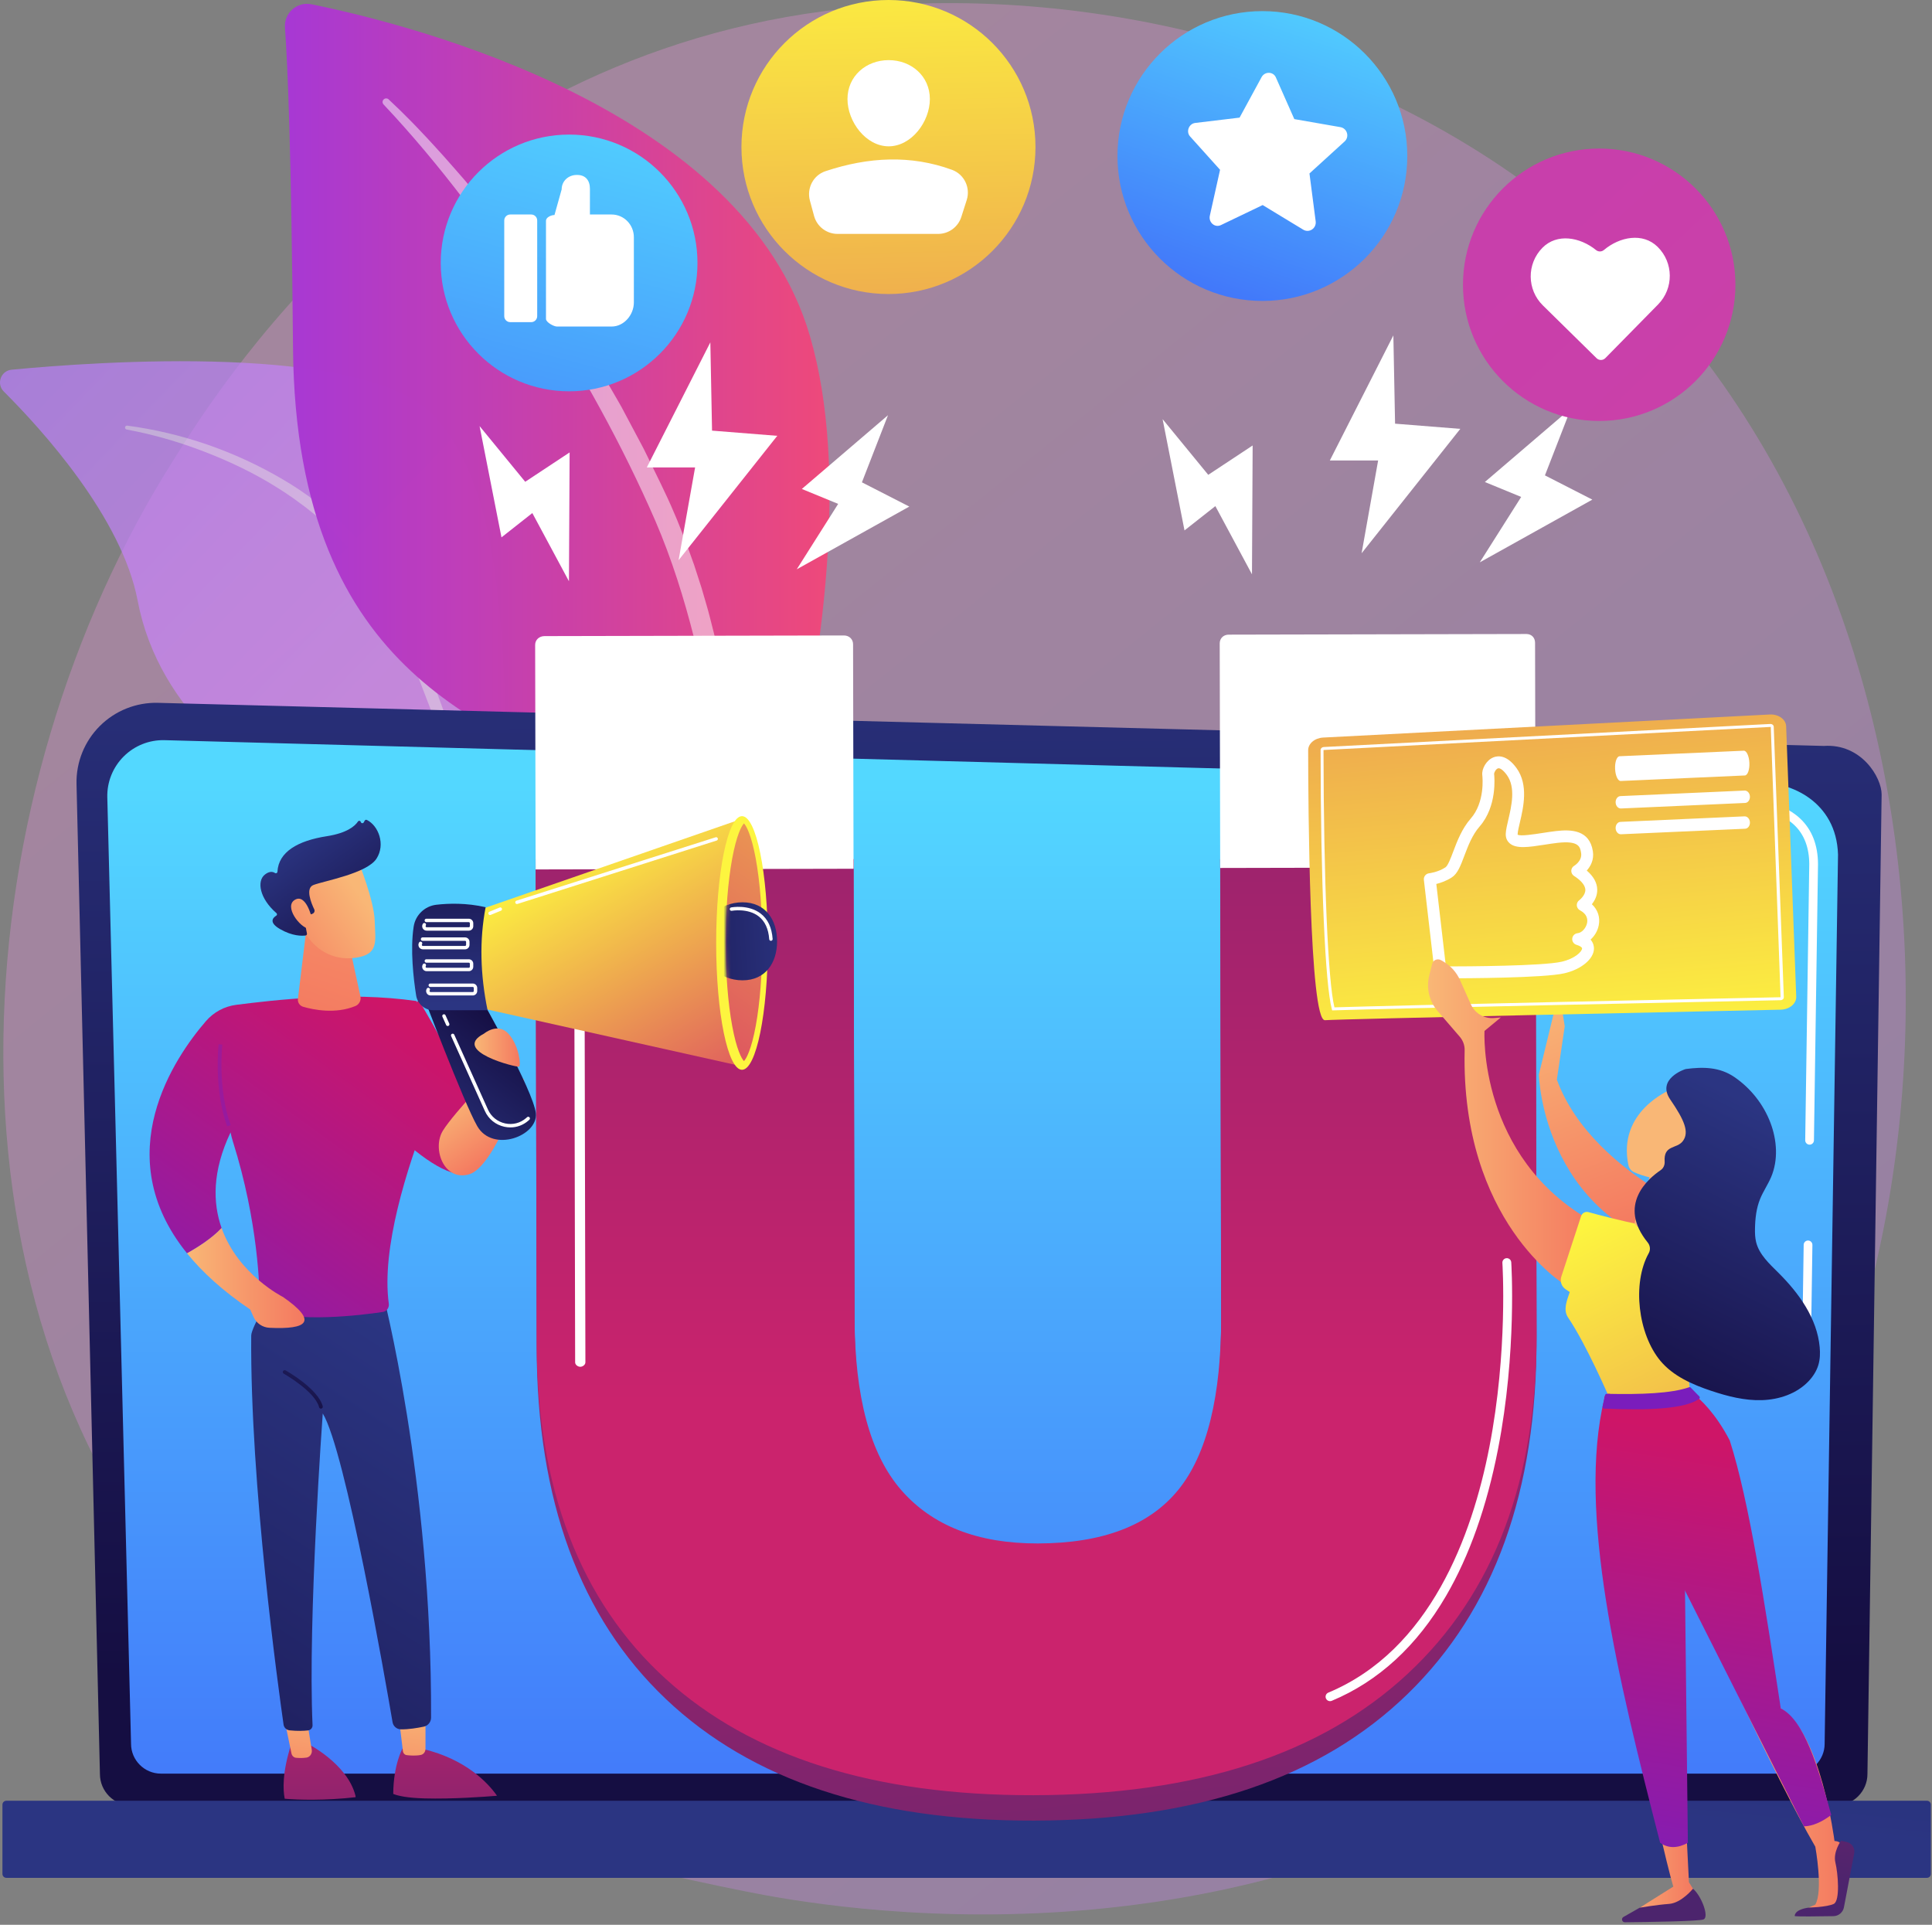
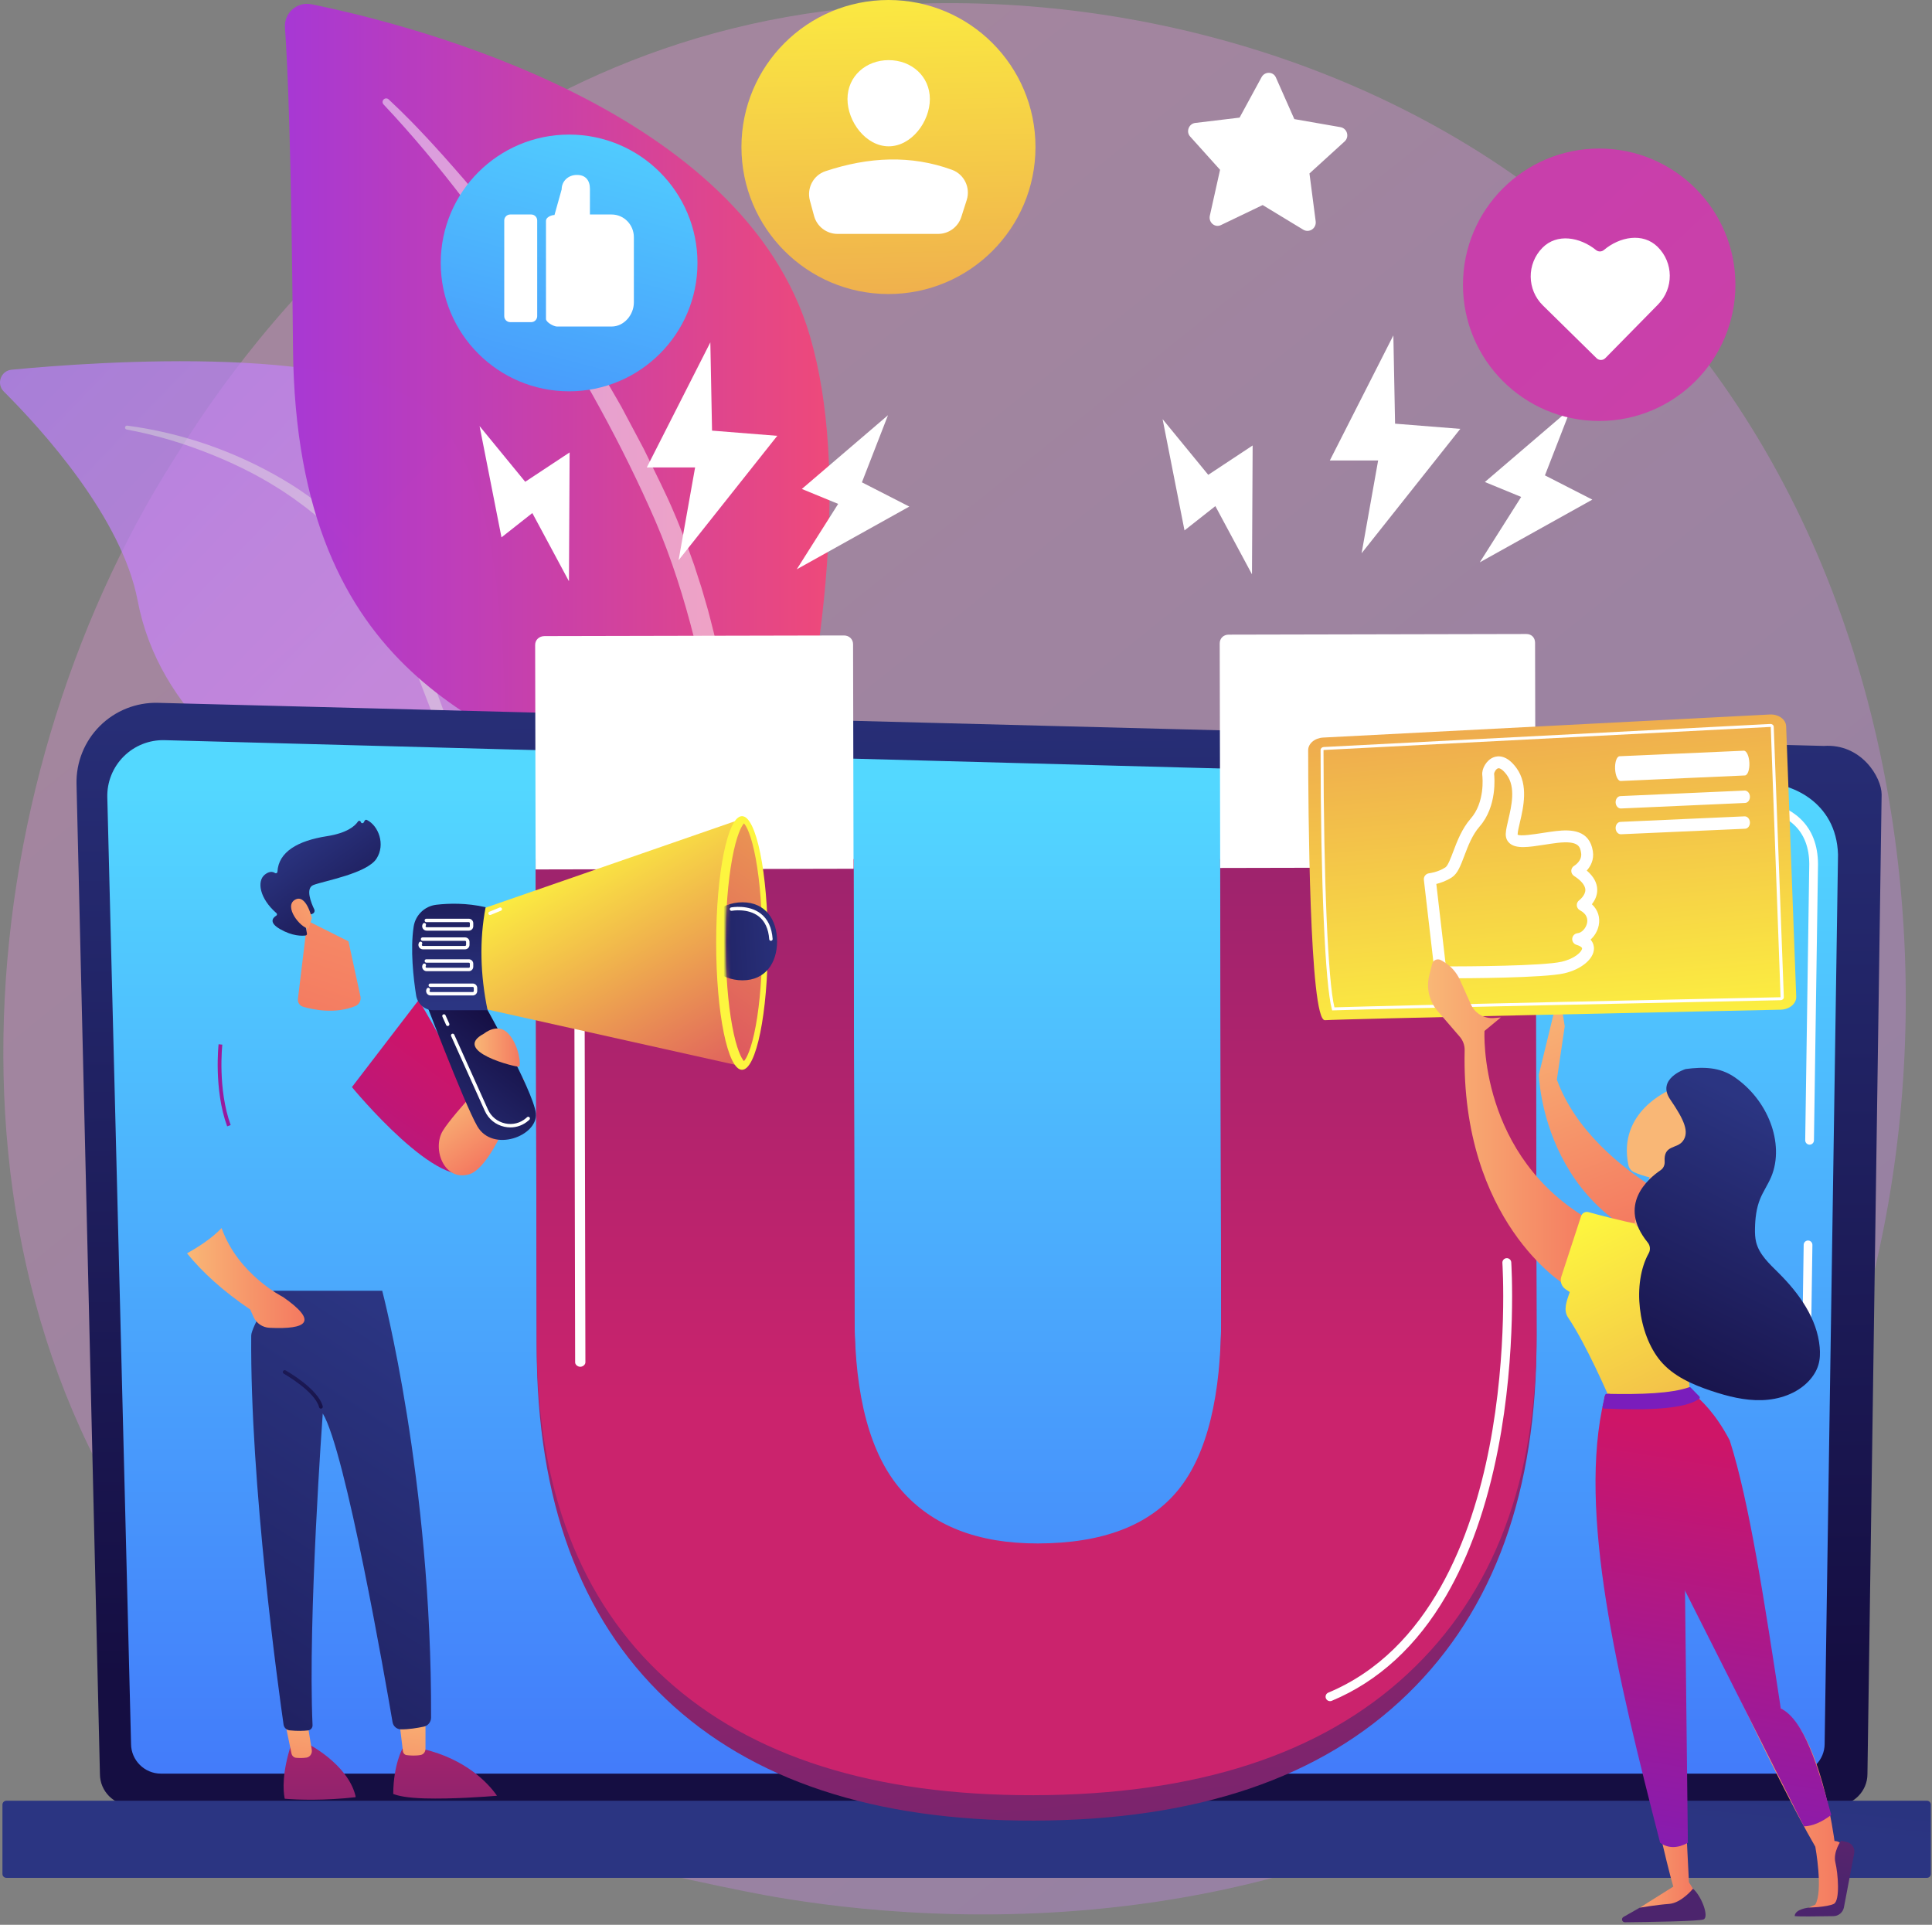
<svg xmlns="http://www.w3.org/2000/svg" width="538" height="536" viewBox="0 0 538 536" fill="none">
  <rect x="0" y="0" width="538" height="536" fill="#808080" stroke="none" />
  <path opacity="0.3" d="M469.288 458.251C458.409 469.703 448.117 477.088 439.984 482.924C344.39 551.513 231.277 531.52 207.237 526.637C171.738 519.427 103.119 505.49 53.509 447.149C-21.547 358.885 -9.86 219.826 48.359 128.032C59.008 111.241 115.26 18.049 229.591 3.103C298.783 -5.941 379.439 12.301 437.848 61.236C560.453 163.954 551.724 371.464 469.288 458.251Z" fill="url(#paint0_linear_2733_764)" />
  <g opacity="0.7">
    <path d="M188.14 399.366C192.551 402.018 149.544 337.291 142.592 240.817C139.316 195.357 144.032 139.153 120.336 115.311C100.614 95.468 27.281 100.654 3.235 102.953C0.23 103.24 -1.086 106.892 1.052 109.023C11.59 119.53 33.954 144.1 38.342 167.309C44.127 197.9 70.906 219.334 95.895 226.653C120.885 233.972 134.603 240.173 143.512 281.901C152.42 323.628 175.606 391.832 188.14 399.366Z" fill="url(#paint1_linear_2733_764)" />
    <path opacity="0.5" d="M35.441 118.525C50.639 120.546 65.383 125.654 78.672 133.458C85.327 137.34 91.501 142.095 96.984 147.568C102.422 153.08 107.174 159.335 110.77 166.228L112.105 168.818C112.545 169.684 112.903 170.588 113.304 171.472C113.683 172.361 114.099 173.255 114.447 174.141L115.493 176.798C116.897 180.338 118.283 183.885 119.632 187.446C122.342 194.563 124.937 201.725 127.42 208.926C132.393 223.326 136.917 237.877 140.539 252.703C140.629 253.072 140.403 253.445 140.034 253.535C139.678 253.622 139.319 253.415 139.213 253.069L139.206 253.048C136.993 245.806 134.641 238.576 132.153 231.408C129.699 224.225 127.159 217.072 124.541 209.948L120.582 199.274L116.504 188.646C115.148 185.102 113.755 181.572 112.345 178.049L111.294 175.404C110.944 174.521 110.552 173.693 110.184 172.835C109.803 171.988 109.468 171.118 109.051 170.288L107.787 167.803C104.397 161.175 99.838 155.202 94.707 149.804C92.081 147.161 89.357 144.595 86.398 142.306L85.305 141.427L84.179 140.591C83.425 140.036 82.686 139.462 81.921 138.923C80.375 137.866 78.841 136.789 77.237 135.814C70.896 131.798 64.064 128.558 57.039 125.833C50.016 123.116 42.706 120.979 35.305 119.622L35.269 119.616C34.969 119.561 34.77 119.273 34.826 118.973C34.879 118.682 35.152 118.487 35.441 118.525Z" fill="white" />
  </g>
  <g opacity="0.99">
    <path d="M196.338 303.1C196.338 303.1 198.821 237.963 169.059 220.093C139.298 202.223 82.391 190.502 81.593 96.908C81.126 42.114 80.114 18.146 79.355 7.69C79.059 3.611 82.726 0.375 86.733 1.19C115.08 6.952 207.101 30.315 225.556 93.616C247.436 168.661 196.338 303.1 196.338 303.1Z" fill="url(#paint2_linear_2733_764)" />
    <path opacity="0.5" d="M108.217 27.668C110.388 29.681 112.469 31.727 114.526 33.819C115.558 34.86 116.563 35.925 117.565 36.992C118.565 38.062 119.588 39.112 120.563 40.204C122.532 42.371 124.516 44.528 126.423 46.75L129.313 50.061L132.131 53.432L134.932 56.819L137.656 60.267L140.382 63.716C141.288 64.867 142.15 66.052 143.037 67.219L145.669 70.741L146.984 72.503L148.254 74.297L153.333 81.478C156.584 86.357 159.899 91.201 162.933 96.224L165.255 99.962L166.416 101.832L167.522 103.734L171.932 111.354L173.025 113.265L174.058 115.208L176.125 119.096L178.192 122.985L179.225 124.929L180.197 126.905C182.743 132.204 185.444 137.396 187.735 142.873C188.351 144.219 188.871 145.603 189.423 146.974C189.965 148.35 190.528 149.717 191.052 151.099L192.553 155.27L193.3 157.357L193.983 159.465L195.348 163.681L196.587 167.934C197.45 170.76 198.095 173.642 198.846 176.497C201.566 187.983 203.528 199.641 204.576 211.374C205.701 223.101 205.961 234.89 205.551 246.64C205.319 252.515 204.905 258.381 204.304 264.228C203.707 270.089 202.922 275.877 201.749 281.73C201.557 282.685 200.627 283.305 199.672 283.113C198.749 282.928 198.139 282.053 198.272 281.133L198.283 281.058C199.941 269.714 200.719 258.069 200.831 246.524C200.956 234.958 200.455 223.389 199.224 211.908C198.008 200.426 196.048 189.036 193.327 177.842C190.5 166.681 187.059 155.661 182.513 145.097C173.307 123.934 161.979 103.573 149.408 84.106L144.57 76.876L143.359 75.069L142.103 73.293L139.596 69.737C138.757 68.553 137.944 67.351 137.085 66.182L134.503 62.678L131.921 59.173L129.261 55.727C122.225 46.503 114.764 37.538 106.832 29.114L106.807 29.088C106.428 28.686 106.447 28.052 106.85 27.673C107.235 27.311 107.834 27.315 108.217 27.668Z" fill="white" />
  </g>
  <path d="M27.827 494.017C27.827 498.84 31.777 502.786 36.605 502.786H511.246C516.074 502.786 520.023 498.84 520.023 494.017L523.973 221.253C523.973 216.43 518.291 207.015 507.877 207.722L44.005 195.72C37.948 195.563 32.091 197.894 27.802 202.17C23.513 206.445 21.166 212.291 21.309 218.342L27.827 494.017Z" fill="url(#paint3_linear_2733_764)" />
  <path d="M36.492 485.604C36.492 490.171 40.229 493.908 44.796 493.908H499.799C504.367 493.908 508.103 490.171 508.103 485.604L511.83 237.986C511.391 223.085 498.327 217.73 490.408 218.046L45.829 206.119C41.574 206.005 37.459 207.644 34.446 210.65C31.432 213.657 29.774 217.771 29.881 222.027L36.492 485.604Z" fill="url(#paint4_linear_2733_764)" />
  <path d="M503.188 367.968C503.182 367.968 503.176 367.968 503.17 367.968C502.497 367.958 501.96 367.405 501.971 366.732L502.266 346.651C502.275 345.985 502.818 345.452 503.481 345.452C503.487 345.452 503.493 345.452 503.499 345.452C504.172 345.462 504.709 346.015 504.698 346.687L504.404 366.769C504.394 367.434 503.851 367.968 503.188 367.968Z" fill="white" />
  <path d="M503.91 318.759C503.904 318.759 503.898 318.759 503.892 318.759C503.22 318.749 502.683 318.195 502.693 317.523L503.822 240.611C503.801 236.043 502.415 232.395 499.7 229.795C494.634 224.941 486.59 225.188 486.251 225.204L344.154 221.394C343.482 221.377 342.952 220.817 342.97 220.145C342.988 219.473 343.504 218.901 344.22 218.962L486.232 222.772C487.116 222.72 495.68 222.572 501.384 228.037C504.593 231.111 506.232 235.347 506.256 240.624L505.126 317.56C505.117 318.225 504.574 318.759 503.91 318.759Z" fill="white" />
  <path d="M1.767 522.93H536.592C537.191 522.93 537.681 522.439 537.681 521.84V502.552C537.681 501.952 537.191 501.462 536.592 501.462H1.767C1.168 501.462 0.678 501.952 0.678 502.552V521.84C0.678 522.439 1.168 522.93 1.767 522.93Z" fill="url(#paint5_linear_2733_764)" />
  <path d="M427.879 372.6C427.97 415.221 416.103 448.244 392.022 471.684C367.932 495.124 333.298 506.894 287.855 506.994C243.449 507.089 209.299 495.795 185.416 473.127C161.534 450.46 149.531 417.821 149.44 375.2L149.15 239.242H237.681L237.958 368.1C238.008 391.124 242.305 407.817 250.941 418.192C259.576 428.571 272.241 433.738 289.025 433.701C306.994 433.664 319.99 428.473 328.063 418.131C336.133 407.797 340.104 390.905 340.05 367.436L339.777 239.242H427.594L427.879 372.6Z" fill="url(#paint6_linear_2733_764)" />
  <path d="M427.89 371.2C427.981 411.965 416.106 443.661 392.021 466.081C367.936 488.505 333.298 499.819 287.855 499.918C243.449 500.013 209.302 489.241 185.42 467.561C161.541 445.876 149.538 414.465 149.451 373.699L149.162 239.242H237.697L237.97 366.915C238.015 388.934 242.313 405.007 250.948 414.928C259.58 424.857 272.249 429.849 289.028 429.811C306.998 429.774 319.997 424.832 328.071 414.94C336.141 405.057 340.112 388.702 340.066 366.258L339.793 239.242H427.609L427.89 371.2Z" fill="url(#paint7_linear_2733_764)" />
  <path d="M235.004 176.96L151.615 177.139C150.18 177.142 149.019 178.155 149.022 179.59L149.156 242.115L237.687 241.925L237.553 179.401C237.55 177.966 236.439 176.957 235.004 176.96Z" fill="white" />
  <path d="M425.042 176.554L342.149 176.731C340.714 176.734 339.647 177.748 339.65 179.183L339.784 241.707L427.601 241.519L427.467 178.995C427.464 177.56 426.477 176.551 425.042 176.554Z" fill="white" />
  <path d="M161.59 380.614C160.906 380.615 160.16 380.063 160.159 379.379L159.892 254.172C159.89 253.489 160.634 252.934 161.317 252.932C162 252.931 162.746 253.483 162.747 254.166L163.015 379.373C163.016 380.057 162.273 380.612 161.59 380.614Z" fill="white" />
  <path d="M370.373 473.732C369.888 473.733 369.427 473.447 369.229 472.971C368.965 472.341 369.263 471.616 369.893 471.353C398.251 459.503 409.924 427.673 414.724 403.057C419.956 376.223 418.383 351.932 418.367 351.689C418.32 351.008 418.835 350.417 419.517 350.371C420.201 350.326 420.789 350.84 420.836 351.521C420.852 351.767 422.446 376.382 417.152 403.531C414.035 419.52 409.174 433.262 402.703 444.377C394.564 458.36 383.846 468.204 370.847 473.636C370.692 473.701 370.531 473.732 370.373 473.732Z" fill="white" />
  <path d="M197.807 95.335L180.119 130.163H193.565L188.963 156.003L216.445 121.366L198.282 119.919L197.807 95.335Z" fill="white" />
  <path d="M247.278 115.626L223.286 136.164L233.402 140.321L221.872 158.534L253.213 141.068L240.016 134.317L247.278 115.626Z" fill="white" />
  <path d="M133.547 118.656L139.646 149.643L148.237 142.874L158.434 161.866L158.622 125.988L146.257 134.164L133.547 118.656Z" fill="white" />
  <path d="M388.007 93.399L370.319 128.227H383.766L379.163 154.068L406.645 119.43L388.482 117.983L388.007 93.399Z" fill="white" />
  <path d="M437.477 113.69L413.486 134.228L423.601 138.384L412.071 156.598L443.412 139.132L430.215 132.38L437.477 113.69Z" fill="white" />
  <path d="M323.747 116.72L329.846 147.707L338.437 140.938L348.635 159.93L348.822 124.052L336.457 132.228L323.747 116.72Z" fill="white" />
  <path d="M158.479 108.971C178.222 108.971 194.226 92.967 194.226 73.224C194.226 53.482 178.222 37.477 158.479 37.477C138.737 37.477 122.732 53.482 122.732 73.224C122.732 92.967 138.737 108.971 158.479 108.971Z" fill="url(#paint8_linear_2733_764)" />
  <path d="M149.593 61.4C149.593 60.478 148.846 59.731 147.924 59.731H142.084C141.163 59.731 140.416 60.478 140.416 61.4V88.04C140.416 88.961 141.163 89.708 142.084 89.708H147.924C148.846 89.708 149.593 88.961 149.593 88.04V61.4Z" fill="white" />
  <path d="M170.305 59.732H164.275V52.56C164.275 50.246 163.055 48.72 160.741 48.72H160.593C158.279 48.72 156.404 50.421 156.404 52.734L154.407 59.874C153.486 59.874 152.04 60.534 152.04 61.455V88.82C152.04 89.741 154.185 90.932 155.106 90.932H156.404H170.305C173.765 90.932 176.511 87.682 176.511 84.222V66.053C176.511 62.593 173.765 59.732 170.305 59.732Z" fill="white" />
  <path d="M445.323 117.232C466.274 117.232 483.257 100.249 483.257 79.299C483.257 58.348 466.274 41.365 445.323 41.365C424.373 41.365 407.39 58.348 407.39 79.299C407.39 100.249 424.373 117.232 445.323 117.232Z" fill="url(#paint9_linear_2733_764)" />
  <path d="M461.59 68.736C457.474 64.69 451.055 65.907 446.636 69.617C446.002 70.149 445.084 70.156 444.442 69.635C439.963 66.003 433.551 64.897 429.506 69.012C425.114 73.48 425.176 80.662 429.644 85.054L444.595 99.75C445.274 100.417 446.366 100.408 447.034 99.729L461.729 84.778C466.12 80.31 466.059 73.128 461.59 68.736Z" fill="white" />
-   <path d="M351.531 83.804C373.817 83.804 391.884 65.737 391.884 43.45C391.884 21.163 373.817 3.096 351.531 3.096C329.244 3.096 311.177 21.163 311.177 43.45C311.177 65.737 329.244 83.804 351.531 83.804Z" fill="url(#paint10_linear_2733_764)" />
  <path d="M351.307 21.488L345.185 32.753L332.831 34.236C331.049 34.45 330.206 36.673 331.404 38.005L339.747 47.284L336.902 60.056C336.484 61.934 338.305 63.489 339.988 62.681L351.612 57.103L362.893 63.95C364.567 64.966 366.629 63.589 366.373 61.621L364.645 48.304L374.418 39.404C375.848 38.101 375.157 35.737 373.257 35.405L360.428 33.168L355.286 21.554C354.546 19.885 352.198 19.849 351.307 21.488Z" fill="white" />
  <path d="M247.408 81.88C270.018 81.88 288.348 63.551 288.348 40.94C288.348 18.329 270.018 0 247.408 0C224.797 0 206.468 18.329 206.468 40.94C206.468 63.551 224.797 81.88 247.408 81.88Z" fill="url(#paint11_linear_2733_764)" />
  <path d="M258.938 27.573C258.938 33.908 253.803 40.746 247.468 40.746C241.133 40.746 235.998 33.907 235.998 27.573C235.998 21.238 241.133 16.744 247.468 16.744C253.803 16.744 258.938 21.238 258.938 27.573Z" fill="white" />
  <path d="M233.234 65.136H261.234C264.182 65.136 266.792 63.231 267.69 60.423L269.197 55.714C270.3 52.266 268.506 48.533 265.106 47.29C253.711 43.123 241.928 43.658 229.858 47.674C226.476 48.799 224.6 52.416 225.533 55.856L226.693 60.133C227.494 63.086 230.174 65.136 233.234 65.136Z" fill="white" />
  <path d="M97.999 302.729C97.999 302.729 123.005 333.184 132.204 325.845C141.403 318.507 116.567 278.504 116.567 278.504L97.999 302.729Z" fill="url(#paint12_linear_2733_764)" />
  <path d="M99.022 500.472C99.025 500.323 99.015 500.171 98.976 500.019C96.718 491.066 85.509 485.489 85.509 485.489L81.068 485.837C78.514 493.729 78.842 498.568 79.252 500.724C79.264 500.785 79.282 500.842 79.298 500.901C82.962 501.228 90.503 501.442 99.022 500.472Z" fill="url(#paint13_linear_2733_764)" />
  <path d="M79.281 479.222L81.162 488.278C81.3 488.942 81.81 489.439 82.428 489.497C83.184 489.567 84.26 489.609 85.342 489.45C86.313 489.307 86.989 488.321 86.816 487.263L85.509 479.222H79.281Z" fill="url(#paint14_linear_2733_764)" />
  <path d="M138.367 500.077C138.334 500.009 138.307 499.939 138.26 499.874C135.882 496.551 129.823 489.932 117.852 487.062L112.109 486.881C112.109 486.881 109.552 491.326 109.504 499.559C110.816 500.095 113.353 500.672 118.258 500.81C125.841 501.022 134.836 500.369 138.367 500.077Z" fill="url(#paint15_linear_2733_764)" />
  <path d="M111.044 478.177C111.108 478.605 111.895 485.111 112.2 487.634C112.272 488.233 112.706 488.697 113.254 488.762C114.232 488.879 115.814 488.986 117.199 488.702C117.945 488.549 118.486 487.831 118.486 486.997V476.784L111.044 478.177Z" fill="url(#paint16_linear_2733_764)" />
  <path d="M106.437 359.445C106.437 359.445 120.289 412.085 120.038 478.328C120.033 479.536 119.185 480.578 118.004 480.827C116.262 481.194 113.702 481.629 111.583 481.57C110.451 481.538 109.505 480.699 109.315 479.583C107.373 468.194 96.227 404.03 89.877 393.613C89.877 393.613 85.699 450.76 87.034 480.409C87.068 481.146 86.528 481.785 85.795 481.87C84.683 481.999 82.904 482.096 80.64 481.856C79.78 481.764 79.087 481.115 78.964 480.259C77.581 470.62 69.618 413.243 69.957 371.91C69.976 369.579 76.121 359.445 76.121 359.445H106.437Z" fill="url(#paint17_linear_2733_764)" />
-   <path d="M115.977 278.763C96.914 276.006 75.975 278.535 65.812 279.815C62.522 280.23 59.512 281.852 57.343 284.362C48.744 294.314 29.873 321.56 52.084 349.015C54.927 347.437 58.966 344.908 61.709 341.979C59.252 335.052 59.05 326.2 64.2 315.345C64.376 316.205 64.594 317.057 64.858 317.895C71.956 340.382 72.335 359.095 72.319 363.408C72.317 363.994 72.668 364.521 73.212 364.739C82.554 368.482 100.536 366.254 106.573 365.355C107.68 365.19 108.424 364.159 108.271 363.05C106.148 347.667 113.357 325.17 119.091 310.404C121.356 304.568 117.163 280.398 115.977 278.763Z" fill="url(#paint18_linear_2733_764)" />
  <path d="M85.594 256.401L82.962 278.157C82.843 279.144 83.45 280.077 84.404 280.356C87.261 281.191 93.376 282.456 98.964 280.157C100.025 279.72 100.611 278.573 100.367 277.452L97.04 262.14L85.594 256.401Z" fill="url(#paint19_linear_2733_764)" />
  <path d="M63.258 313.663C59.493 303.359 60.859 290.916 60.873 290.792L61.91 290.911C61.897 291.033 60.56 303.236 64.239 313.304L63.258 313.663Z" fill="url(#paint20_linear_2733_764)" />
  <path d="M89.367 392.271C89.135 392.271 88.923 392.116 88.862 391.88C87.714 387.45 79.112 382.581 79.026 382.533C78.774 382.392 78.684 382.073 78.826 381.822C78.967 381.57 79.284 381.48 79.537 381.622C79.906 381.829 88.613 386.758 89.873 391.618C89.946 391.897 89.778 392.182 89.499 392.254C89.455 392.266 89.411 392.271 89.367 392.271Z" fill="url(#paint21_linear_2733_764)" />
  <path d="M61.709 341.979C58.965 344.908 54.926 347.438 52.084 349.015C56.329 354.262 62.072 359.516 69.676 364.659L70.595 366.723C71.383 368.491 73.105 369.664 75.039 369.756C85.666 370.262 88.606 368.008 78.824 361.186C78.824 361.186 66.313 354.96 61.709 341.979Z" fill="url(#paint22_linear_2733_764)" />
  <path d="M139.838 295.864C139.838 295.864 126.429 309.804 123.331 314.86C120.233 319.917 123.681 329.127 130.719 326.989C137.757 324.851 145.949 300.664 145.949 300.664L139.838 295.864Z" fill="url(#paint23_linear_2733_764)" />
  <path d="M117.394 276.066C117.394 276.066 129.177 307.144 132.9 313.608C137.222 321.113 149.843 316.331 149.214 310.05C148.586 303.77 133.841 277.811 133.841 277.811L117.394 276.066Z" fill="url(#paint24_linear_2733_764)" />
  <path d="M133.316 253.429L206.555 228.036L205.786 296.754L131.314 280.137L133.316 253.429Z" fill="url(#paint25_linear_2733_764)" />
  <path d="M206.624 297.908C210.598 297.908 213.82 282.097 213.82 262.594C213.82 243.09 210.598 227.279 206.624 227.279C202.65 227.279 199.429 243.09 199.429 262.594C199.429 282.097 202.65 297.908 206.624 297.908Z" fill="url(#paint26_linear_2733_764)" />
  <path d="M207.17 295.493C206.52 294.832 205.103 292.28 203.889 285.682C202.715 279.306 202.068 271.036 202.068 262.394C202.068 253.753 202.715 245.483 203.889 239.107C205.103 232.508 206.52 229.957 207.17 229.295C207.821 229.957 209.238 232.508 210.452 239.107C211.626 245.483 212.272 253.753 212.272 262.394C212.272 271.036 211.626 279.306 210.452 285.682C209.238 292.28 207.821 294.832 207.17 295.493Z" fill="url(#paint27_linear_2733_764)" />
  <mask id="mask0_2733_764" style="mask-type:luminance" maskUnits="userSpaceOnUse" x="202" y="229" width="19" height="67">
    <path d="M207.17 295.493C206.52 294.832 205.103 292.28 203.889 285.682C202.715 279.306 202.068 271.036 202.068 262.394C202.068 253.753 202.715 245.483 203.889 239.107C205.103 232.508 206.52 229.957 207.17 229.295C207.821 229.957 209.238 232.508 210.452 239.107C211.626 245.483 220.889 253.753 220.889 262.394C220.889 271.036 211.626 279.306 210.452 285.682C209.238 292.28 207.821 294.832 207.17 295.493Z" fill="white" />
  </mask>
  <g mask="url(#mask0_2733_764)">
    <path d="M216.394 262.131C216.394 268.132 213.161 272.996 206.764 272.996C200.366 272.996 195.18 268.132 195.18 262.131C195.18 256.131 200.366 251.267 206.764 251.267C213.161 251.267 216.394 256.131 216.394 262.131Z" fill="url(#paint28_linear_2733_764)" />
  </g>
  <path d="M121.503 251.951C124.949 251.551 129.889 251.407 135.231 252.631C133.471 261.824 133.737 271.406 135.772 281.328H120.706C118.303 281.328 116.255 279.583 115.881 277.211C115.13 272.455 114.212 264.461 115.191 258.041C115.682 254.819 118.266 252.327 121.503 251.951Z" fill="url(#paint29_linear_2733_764)" />
  <path d="M130.546 259.167H118.807C118.351 259.167 117.931 258.918 117.713 258.517C117.495 258.116 117.513 257.629 117.762 257.245C117.904 257.024 118.2 256.962 118.421 257.104C118.642 257.247 118.705 257.542 118.562 257.764C118.477 257.895 118.526 258.016 118.551 258.061C118.576 258.107 118.651 258.214 118.807 258.214H130.546C130.707 258.214 130.838 258.083 130.838 257.922V257.087C130.838 256.926 130.707 256.795 130.546 256.795H118.72C118.457 256.795 118.243 256.581 118.243 256.318C118.243 256.055 118.457 255.841 118.72 255.841H130.546C131.233 255.841 131.791 256.4 131.791 257.087V257.922C131.791 258.609 131.233 259.167 130.546 259.167Z" fill="white" />
  <path d="M129.499 264.366H117.76C117.304 264.366 116.884 264.117 116.666 263.716C116.448 263.315 116.466 262.828 116.715 262.444C116.858 262.223 117.153 262.159 117.374 262.303C117.595 262.446 117.658 262.741 117.515 262.962C117.43 263.094 117.479 263.215 117.504 263.26C117.529 263.306 117.603 263.413 117.76 263.413H129.499C129.66 263.413 129.791 263.281 129.791 263.121V262.286C129.791 262.125 129.66 261.994 129.499 261.994H117.673C117.41 261.994 117.196 261.78 117.196 261.517C117.196 261.254 117.41 261.04 117.673 261.04H129.499C130.186 261.04 130.745 261.599 130.745 262.286V263.121C130.744 263.807 130.186 264.366 129.499 264.366Z" fill="white" />
-   <path d="M143.957 251.743C143.755 251.743 143.568 251.614 143.503 251.411C143.423 251.16 143.562 250.892 143.813 250.812L199.283 233.16C199.535 233.08 199.803 233.22 199.883 233.47C199.962 233.721 199.824 233.989 199.573 234.069L144.102 251.721C144.054 251.736 144.005 251.743 143.957 251.743Z" fill="white" />
  <path d="M136.457 254.81C136.269 254.81 136.09 254.698 136.015 254.513C135.915 254.27 136.032 253.991 136.276 253.892L139.131 252.725C139.375 252.625 139.653 252.742 139.753 252.986C139.852 253.229 139.735 253.508 139.492 253.608L136.637 254.775C136.578 254.799 136.517 254.81 136.457 254.81Z" fill="white" />
  <path d="M130.546 270.454H118.807C118.35 270.454 117.931 270.205 117.713 269.804C117.495 269.403 117.513 268.916 117.761 268.532C117.904 268.311 118.2 268.248 118.421 268.391C118.642 268.534 118.705 268.829 118.562 269.05C118.477 269.182 118.526 269.303 118.551 269.348C118.576 269.395 118.651 269.501 118.807 269.501H130.546C130.707 269.501 130.838 269.37 130.838 269.209V268.374C130.838 268.213 130.707 268.082 130.546 268.082H118.72C118.457 268.082 118.243 267.868 118.243 267.605C118.243 267.342 118.457 267.128 118.72 267.128H130.546C131.233 267.128 131.791 267.687 131.791 268.374V269.209C131.791 269.896 131.232 270.454 130.546 270.454Z" fill="white" />
  <path d="M131.644 277.213H119.906C119.449 277.213 119.03 276.964 118.812 276.563C118.594 276.161 118.612 275.674 118.86 275.291C119.003 275.069 119.298 275.006 119.519 275.149C119.741 275.292 119.804 275.587 119.661 275.808C119.576 275.94 119.625 276.061 119.65 276.107C119.675 276.153 119.75 276.259 119.906 276.259H131.645C131.805 276.259 131.936 276.128 131.936 275.967V275.132C131.936 274.971 131.805 274.84 131.645 274.84H119.819C119.556 274.84 119.342 274.627 119.342 274.363C119.342 274.1 119.556 273.887 119.819 273.887H131.645C132.331 273.887 132.89 274.445 132.89 275.132V275.968C132.89 276.654 132.331 277.213 131.644 277.213Z" fill="white" />
  <path d="M142.13 313.957C141.576 313.957 141.017 313.897 140.459 313.776C138.017 313.244 136.03 311.634 135.006 309.359L125.627 288.524C125.519 288.284 125.626 288.002 125.866 287.893C126.106 287.785 126.389 287.892 126.497 288.132L135.875 308.968C136.774 310.964 138.519 312.377 140.662 312.844C142.766 313.302 144.897 312.758 146.506 311.35C146.594 311.273 146.682 311.194 146.77 311.114C146.964 310.936 147.265 310.95 147.443 311.144C147.621 311.338 147.608 311.64 147.414 311.818C147.32 311.904 147.227 311.987 147.134 312.068C145.722 313.303 143.96 313.957 142.13 313.957Z" fill="white" />
  <path d="M124.675 285.724C124.493 285.724 124.319 285.619 124.24 285.443L123.193 283.118C123.085 282.879 123.193 282.596 123.433 282.488C123.672 282.38 123.956 282.487 124.063 282.727L125.11 285.052C125.218 285.292 125.111 285.574 124.87 285.682C124.807 285.711 124.741 285.724 124.675 285.724Z" fill="white" />
  <path d="M214.677 261.993C214.43 261.993 214.22 261.801 214.203 261.55C213.998 258.665 213.003 256.517 211.247 255.166C208.203 252.824 203.822 253.625 203.777 253.634C203.519 253.683 203.269 253.514 203.22 253.256C203.17 252.998 203.339 252.748 203.597 252.698C203.793 252.66 208.433 251.803 211.822 254.405C213.808 255.93 214.929 258.311 215.154 261.483C215.172 261.745 214.975 261.973 214.712 261.992C214.7 261.993 214.689 261.993 214.677 261.993Z" fill="white" />
  <path d="M134.761 287.851C134.761 287.851 138.581 284.608 141.567 287.851C144.552 291.094 145.142 296.753 144.535 297.03C143.928 297.306 125.468 292.722 134.761 287.851Z" fill="url(#paint30_linear_2733_764)" />
-   <path d="M99.819 239.941C99.819 239.941 104.186 250.794 104.342 256.431C104.498 262.068 105.608 265.754 99.069 266.704C92.53 267.655 87.139 264.26 84.326 258.57C84.326 258.57 79.915 249.802 81.058 246.293C82.201 242.785 99.819 239.941 99.819 239.941Z" fill="url(#paint31_linear_2733_764)" />
  <path d="M86.663 254.602L87.038 254.449C87.515 254.254 87.733 253.699 87.508 253.234C86.641 251.436 84.966 247.322 87.303 246.44C90.316 245.302 102.181 243.227 104.843 239.112C107.402 235.157 105.38 229.904 102.164 228.335C101.949 228.23 101.69 228.301 101.572 228.51L101.286 229.016C101.091 229.362 100.573 229.295 100.473 228.909C100.377 228.54 99.891 228.455 99.68 228.773C98.862 230.003 96.693 231.974 91.015 232.859C82.946 234.115 77.547 237.215 77.259 242.759C77.241 243.111 76.861 243.296 76.565 243.104C75.982 242.727 75.038 242.531 73.741 243.561C71.484 245.353 72.252 250.187 76.974 254.279C77.198 254.473 77.186 254.831 76.933 254.986C76.041 255.532 74.697 256.853 78.03 258.757C81.478 260.726 84.097 260.646 85.108 260.508C85.36 260.474 85.528 260.236 85.48 259.986L84.543 255.08C84.49 254.803 84.707 254.547 84.989 254.555L86.663 254.602Z" fill="url(#paint32_linear_2733_764)" />
  <path d="M86.835 255.636C86.835 255.636 85.247 248.737 82.122 250.571C78.997 252.406 83.5 258.291 85.962 258.616L86.835 255.636Z" fill="url(#paint33_linear_2733_764)" />
  <path d="M428.523 299.244C428.523 299.244 429.519 342.559 475.062 350.155L483.238 342.083C483.238 342.083 443.801 328.674 433.535 300.653L435.728 285.792L434.182 275.957L428.523 299.244Z" fill="url(#paint34_linear_2733_764)" />
  <path d="M368.464 205.392L492.818 198.971C495.256 198.846 497.311 200.318 497.383 202.242L500.192 277.545C500.264 279.482 498.304 281.12 495.847 281.171C473.333 281.644 373.375 283.759 368.973 284.101C364.624 284.439 364.297 223.861 364.282 208.911C364.28 207.063 366.124 205.513 368.464 205.392Z" fill="url(#paint35_linear_2733_764)" />
  <path d="M370.969 281.371L370.883 281.055C369.009 274.171 367.776 245.826 367.74 208.845C367.74 208.411 368.124 208.053 368.613 208.027L492.967 201.607C493.267 201.597 493.477 201.698 493.6 201.788C493.801 201.933 493.919 202.144 493.928 202.381L496.736 277.684C496.754 278.128 496.362 278.508 495.862 278.529L495.836 278.53C477.924 278.907 387.739 280.81 371.296 281.36L370.969 281.371ZM493.024 202.434C493.019 202.434 493.013 202.434 493.008 202.434L368.656 208.854C368.594 208.857 368.561 208.882 368.556 208.889C368.603 245.214 369.79 273.181 371.6 280.522C388.89 279.958 478.013 278.076 495.816 277.703L495.831 277.702L493.1 202.412C493.099 202.443 493.074 202.434 493.024 202.434Z" fill="white" />
  <path d="M449.75 214.102C449.834 216.006 450.537 217.521 451.319 217.487L485.884 215.947C486.666 215.912 487.231 214.34 487.146 212.436C487.062 210.532 486.359 209.017 485.577 209.052L451.012 210.592C450.23 210.626 449.665 212.198 449.75 214.102Z" fill="white" />
  <path d="M449.901 223.48C449.943 224.432 450.611 225.176 451.393 225.141L485.958 223.601C486.74 223.566 487.34 222.766 487.297 221.814C487.255 220.862 486.587 220.119 485.805 220.154L451.24 221.693C450.458 221.728 449.858 222.528 449.901 223.48Z" fill="white" />
  <path d="M449.901 230.66C449.943 231.612 450.611 232.355 451.393 232.321L485.958 230.781C486.74 230.746 487.34 229.946 487.297 228.994C487.255 228.042 486.587 227.299 485.805 227.333L451.24 228.873C450.458 228.908 449.858 229.708 449.901 230.66Z" fill="white" />
  <path d="M402.543 272.437C401.775 272.437 401.286 272.436 401.152 272.436C400.315 272.433 399.611 271.803 399.514 270.971L396.503 245.023C396.452 244.584 396.579 244.143 396.854 243.799C397.129 243.455 397.529 243.234 397.966 243.186C397.991 243.183 400.46 242.892 402.503 241.539C403.187 241.087 403.975 238.999 404.671 237.157C405.745 234.314 407.082 230.775 409.537 227.97C413.516 223.425 412.855 216.59 412.767 215.826C412.572 214.149 413.868 211.684 415.893 210.897C417.131 210.415 419.61 210.166 422.312 213.906C425.686 218.577 424.213 224.866 423.238 229.027C422.935 230.321 422.649 231.542 422.612 232.298C422.607 232.386 422.617 232.424 422.617 232.424C423.291 232.932 427.234 232.321 429.591 231.955C430.821 231.764 432.079 231.57 433.294 231.429C437.578 230.933 442.614 231.118 443.557 237.01C443.947 239.445 442.909 241.264 441.86 242.429C443.751 244.049 444.73 245.817 444.777 247.705C444.819 249.414 444.062 250.823 443.289 251.81C444.942 253.352 445.645 255.443 445.194 257.694C444.882 259.253 444.039 260.657 442.92 261.655C443.771 262.623 443.881 263.655 443.866 264.211C443.786 267.086 440.317 269.958 435.617 271.039C429.929 272.349 408.324 272.437 402.543 272.437ZM399.969 246.164L402.633 269.126C408.427 269.122 429.618 269.022 434.875 267.813C438.613 266.953 440.532 264.981 440.556 264.119C440.565 263.788 439.943 263.383 439.008 263.112C438.242 262.891 437.744 262.157 437.82 261.364C437.896 260.571 438.526 259.945 439.319 259.874C440.457 259.77 441.661 258.475 441.947 257.044C442.154 256.01 441.98 254.553 439.968 253.492C439.461 253.224 439.128 252.712 439.089 252.14C439.051 251.567 439.311 251.015 439.778 250.681C439.787 250.674 441.515 249.36 441.467 247.773C441.419 246.233 439.723 244.826 438.31 243.918C437.824 243.605 437.535 243.061 437.55 242.484C437.564 241.906 437.879 241.377 438.38 241.09C438.462 241.04 440.638 239.719 440.288 237.533C440.024 235.885 439.723 234.016 433.676 234.719C432.502 234.855 431.288 235.044 430.099 235.228C425.678 235.912 422.185 236.456 420.347 234.799C419.834 234.338 419.238 233.5 419.305 232.134C419.358 231.079 419.662 229.778 420.015 228.273C420.903 224.483 422.118 219.292 419.628 215.845C418.662 214.508 417.709 213.784 417.137 213.968C416.537 214.157 416.064 215.14 416.059 215.482C416.162 216.36 416.947 224.534 412.028 230.152C409.968 232.506 408.8 235.599 407.769 238.328C406.729 241.082 405.907 243.258 404.33 244.301C402.806 245.31 401.155 245.866 399.969 246.164Z" fill="white" />
  <path d="M472.559 447.651C472.559 447.651 494.166 494.746 505.503 514.253C505.503 514.253 507.755 526.526 505.503 530.386L503.584 531.239L512.54 530.973C512.54 530.973 513.335 514.463 512.714 513.541C512.093 512.619 510.85 512.679 510.85 512.679C510.85 512.679 507.01 482.256 495.889 475.763L485.111 438.641L472.559 447.651Z" fill="url(#paint36_linear_2733_764)" />
  <path d="M499.76 533.551C499.746 533.767 506.753 533.668 510.559 533.599C511.964 533.573 513.162 532.585 513.462 531.212L516.336 516.112C516.609 514.676 515.698 513.283 514.274 512.957L512.67 512.59C512.67 512.59 510.381 515.73 511.102 518.686C511.822 521.642 512.463 529.298 510.643 530.191C508.822 531.083 503.585 531.239 503.585 531.239C503.585 531.239 499.879 531.606 499.76 533.551Z" fill="url(#paint37_linear_2733_764)" />
  <path d="M452.078 533.825C451.37 534.229 451.662 535.311 452.478 535.302C458.847 535.238 473.119 535.037 474.387 534.509C476.025 533.829 473.791 527.945 471.44 525.954L458.457 530.191L452.078 533.825Z" fill="url(#paint38_linear_2733_764)" />
  <path d="M448.049 444.647C448.049 444.647 462.012 512.198 465.962 525.375L456.618 531.239C456.618 531.239 461.301 530.442 464.773 530.191C468.246 529.939 471.44 525.954 471.44 525.954L470.32 524.168C470.32 524.168 466.819 456.986 467.671 449.357L448.049 444.647Z" fill="url(#paint39_linear_2733_764)" />
  <path d="M413.387 287.087C413.387 287.087 411.461 322.226 443.452 340.182L435.75 357.748C435.75 357.748 406.786 340.229 407.857 292.447C407.888 291.076 407.393 289.745 406.498 288.705L400.342 281.564C397.996 278.843 397.12 275.152 397.992 271.667L398.802 268.428C399.073 267.344 400.308 266.822 401.275 267.384L401.919 267.757C403.968 268.948 405.591 270.752 406.559 272.915L409.582 279.672C410.711 282.196 413.314 283.729 416.069 283.491L417.938 283.33L413.387 287.087Z" fill="url(#paint40_linear_2733_764)" />
  <path d="M442.339 337.548C447.691 339.032 465.824 343.802 477.143 343.607L470.193 382.828L470.746 389.225C463.319 390.394 455.822 390.899 448.086 389.123C448.086 389.123 441.707 374.309 436.674 366.922C435.221 364.789 436.303 362.245 437.126 359.799L435.994 359.045C434.843 358.278 434.343 356.837 434.773 355.522L440.291 338.639C440.578 337.788 441.474 337.308 442.339 337.548Z" fill="url(#paint41_linear_2733_764)" />
  <path d="M455.141 340.71C455.061 340.605 459.871 326.187 459.871 326.187L466.762 326.812L469.453 343.168C469.453 343.168 458.655 345.348 455.141 340.71Z" fill="url(#paint42_linear_2733_764)" />
  <path d="M465.112 303.449C464.652 303.735 450.388 309.63 453.453 324.438C453.634 325.314 454.218 326.055 455.034 326.419C457.127 327.353 461.633 328.952 467.023 328.404C474.496 327.645 479.392 314.605 479.184 310.81C478.976 307.016 469.665 300.613 465.112 303.449Z" fill="url(#paint43_linear_2733_764)" />
  <path d="M469.454 297.692C469.079 297.741 461.211 300.481 465.113 306.183C469.014 311.884 470.478 315.24 468.633 317.744C466.951 320.025 463.227 318.725 463.552 323.47C463.616 324.42 463.206 325.342 462.417 325.876C458.907 328.252 450.344 335.565 458.828 345.994C459.518 346.842 459.66 348.012 459.128 348.966C454.421 357.409 456.183 371.539 462.357 378.947C465.919 383.221 471.265 385.558 476.542 387.32C481.097 388.84 485.836 390.053 490.635 389.905C495.434 389.757 500.341 388.111 503.642 384.625C504.859 383.34 505.846 381.811 506.354 380.115C506.83 378.526 506.876 376.834 506.73 375.18C506.019 367.134 500.952 360.12 495.224 354.425C492.698 351.913 489.88 349.357 489.024 345.899C488.717 344.658 488.685 343.366 488.709 342.087C488.761 339.288 489.082 336.453 490.139 333.86C490.995 331.761 492.312 329.875 493.198 327.788C495.22 323.03 494.846 317.491 493.012 312.658C491.071 307.54 487.519 303.054 483.009 299.958C478.871 297.118 474.323 297.053 469.454 297.692Z" fill="url(#paint44_linear_2733_764)" />
  <path d="M471.505 388.135C473.54 389.654 477.81 393.683 481.679 401.14C487.097 417.975 491.488 446.924 495.889 475.749C502.423 478.975 506.235 492.015 509.947 505.407C507.328 507.392 504.786 508.521 502.339 508.593L461.557 427.75L459.793 392.461C464.024 393.081 469.193 389.711 471.505 388.135Z" fill="url(#paint45_linear_2733_764)" />
  <path d="M465.114 388.58C456.872 390.164 453.892 389.559 448.312 388.174C447.45 387.96 446.636 388.67 446.735 389.552C439.214 421.048 450.439 467.048 462.296 513.178C464.701 514.851 467.295 514.655 470.018 513.178L469.079 430.503C473.14 416.366 468.243 404.866 465.114 388.58Z" fill="url(#paint46_linear_2733_764)" />
  <path d="M470.354 386.314C465.445 388.034 457.085 388.355 447.412 388.144C447.199 388.139 447.01 388.286 446.964 388.495L446.258 391.72C446.199 391.992 446.401 392.252 446.679 392.264C459.167 392.798 469.172 392.357 473.144 389.552C473.371 389.391 473.403 389.067 473.209 388.868L470.819 386.422C470.697 386.297 470.518 386.256 470.354 386.314Z" fill="url(#paint47_linear_2733_764)" />
  <defs>
    <linearGradient id="paint0_linear_2733_764" x1="599.578" y1="690.208" x2="125.978" y2="102.027" gradientUnits="userSpaceOnUse">
      <stop stop-color="#B37CFF" />
      <stop offset="1" stop-color="#F895E7" />
    </linearGradient>
    <linearGradient id="paint1_linear_2733_764" x1="-26.017" y1="84.441" x2="249.719" y2="349.151" gradientUnits="userSpaceOnUse">
      <stop stop-color="#B37CFF" />
      <stop offset="1" stop-color="#F895E7" />
    </linearGradient>
    <linearGradient id="paint2_linear_2733_764" x1="79.338" y1="152.082" x2="231.004" y2="152.082" gradientUnits="userSpaceOnUse">
      <stop stop-color="#A737D5" />
      <stop offset="1" stop-color="#EF497A" />
    </linearGradient>
    <linearGradient id="paint3_linear_2733_764" x1="272.308" y1="139.706" x2="273.657" y2="466.225" gradientUnits="userSpaceOnUse">
      <stop stop-color="#2B3582" />
      <stop offset="1" stop-color="#150E42" />
    </linearGradient>
    <linearGradient id="paint4_linear_2733_764" x1="270.853" y1="215.702" x2="270.853" y2="672.67" gradientUnits="userSpaceOnUse">
      <stop stop-color="#53D8FF" />
      <stop offset="1" stop-color="#3840F7" />
    </linearGradient>
    <linearGradient id="paint5_linear_2733_764" x1="271.642" y1="487.571" x2="301.014" y2="193.851" gradientUnits="userSpaceOnUse">
      <stop stop-color="#2B3582" />
      <stop offset="1" stop-color="#150E42" />
    </linearGradient>
    <linearGradient id="paint6_linear_2733_764" x1="275.514" y1="202.798" x2="332.384" y2="685.384" gradientUnits="userSpaceOnUse">
      <stop stop-color="#CB236D" />
      <stop offset="1" stop-color="#4C246D" />
    </linearGradient>
    <linearGradient id="paint7_linear_2733_764" x1="288.527" y1="394.147" x2="288.527" y2="-39.585" gradientUnits="userSpaceOnUse">
      <stop stop-color="#CB236D" />
      <stop offset="1" stop-color="#4C246D" />
    </linearGradient>
    <linearGradient id="paint8_linear_2733_764" x1="172.329" y1="19.672" x2="114.242" y2="244.273" gradientUnits="userSpaceOnUse">
      <stop stop-color="#53D8FF" />
      <stop offset="1" stop-color="#3840F7" />
    </linearGradient>
    <linearGradient id="paint9_linear_2733_764" x1="-538.818" y1="-966.454" x2="1553.8" y2="1257.17" gradientUnits="userSpaceOnUse">
      <stop stop-color="#A737D5" />
      <stop offset="1" stop-color="#EF497A" />
    </linearGradient>
    <linearGradient id="paint10_linear_2733_764" x1="369.02" y1="-7.697" x2="320.795" y2="133.336" gradientUnits="userSpaceOnUse">
      <stop stop-color="#53D8FF" />
      <stop offset="1" stop-color="#3840F7" />
    </linearGradient>
    <linearGradient id="paint11_linear_2733_764" x1="245.998" y1="-17.979" x2="252.453" y2="251.814" gradientUnits="userSpaceOnUse">
      <stop stop-color="#FDF53F" />
      <stop offset="1" stop-color="#D93C65" />
    </linearGradient>
    <linearGradient id="paint12_linear_2733_764" x1="129.204" y1="295.123" x2="53.06" y2="399.319" gradientUnits="userSpaceOnUse">
      <stop stop-color="#CE1567" />
      <stop offset="1" stop-color="#7A1DBC" />
    </linearGradient>
    <linearGradient id="paint13_linear_2733_764" x1="88.997" y1="452.974" x2="88.997" y2="558.497" gradientUnits="userSpaceOnUse">
      <stop stop-color="#CB236D" />
      <stop offset="1" stop-color="#4C246D" />
    </linearGradient>
    <linearGradient id="paint14_linear_2733_764" x1="84.547" y1="470.506" x2="80.717" y2="503.932" gradientUnits="userSpaceOnUse">
      <stop stop-color="#F9B776" />
      <stop offset="1" stop-color="#F47960" />
    </linearGradient>
    <linearGradient id="paint15_linear_2733_764" x1="123.936" y1="452.974" x2="123.936" y2="558.497" gradientUnits="userSpaceOnUse">
      <stop stop-color="#CB236D" />
      <stop offset="1" stop-color="#4C246D" />
    </linearGradient>
    <linearGradient id="paint16_linear_2733_764" x1="115.746" y1="474.08" x2="111.916" y2="507.506" gradientUnits="userSpaceOnUse">
      <stop stop-color="#F9B776" />
      <stop offset="1" stop-color="#F47960" />
    </linearGradient>
    <linearGradient id="paint17_linear_2733_764" x1="125.204" y1="377.168" x2="2.705" y2="567.254" gradientUnits="userSpaceOnUse">
      <stop stop-color="#2B3582" />
      <stop offset="1" stop-color="#150E42" />
    </linearGradient>
    <linearGradient id="paint18_linear_2733_764" x1="112.709" y1="283.07" x2="36.565" y2="387.266" gradientUnits="userSpaceOnUse">
      <stop stop-color="#CE1567" />
      <stop offset="1" stop-color="#7A1DBC" />
    </linearGradient>
    <linearGradient id="paint19_linear_2733_764" x1="124.17" y1="173.088" x2="86.414" y2="287.325" gradientUnits="userSpaceOnUse">
      <stop stop-color="#F9B776" />
      <stop offset="1" stop-color="#F47960" />
    </linearGradient>
    <linearGradient id="paint20_linear_2733_764" x1="115.087" y1="208.212" x2="29.576" y2="360.962" gradientUnits="userSpaceOnUse">
      <stop stop-color="#CE1567" />
      <stop offset="1" stop-color="#7A1DBC" />
    </linearGradient>
    <linearGradient id="paint21_linear_2733_764" x1="92.553" y1="372.269" x2="82.281" y2="390.549" gradientUnits="userSpaceOnUse">
      <stop stop-color="#2B3582" />
      <stop offset="1" stop-color="#150E42" />
    </linearGradient>
    <linearGradient id="paint22_linear_2733_764" x1="52.084" y1="355.902" x2="84.79" y2="355.902" gradientUnits="userSpaceOnUse">
      <stop stop-color="#F9B776" />
      <stop offset="1" stop-color="#F47960" />
    </linearGradient>
    <linearGradient id="paint23_linear_2733_764" x1="128.645" y1="303.517" x2="140.364" y2="320.657" gradientUnits="userSpaceOnUse">
      <stop stop-color="#F9B776" />
      <stop offset="1" stop-color="#F47960" />
    </linearGradient>
    <linearGradient id="paint24_linear_2733_764" x1="114.961" y1="318.719" x2="140.709" y2="284.178" gradientUnits="userSpaceOnUse">
      <stop stop-color="#2B3582" />
      <stop offset="1" stop-color="#150E42" />
    </linearGradient>
    <linearGradient id="paint25_linear_2733_764" x1="158.325" y1="235.189" x2="205.193" y2="318.662" gradientUnits="userSpaceOnUse">
      <stop stop-color="#FDF53F" />
      <stop offset="1" stop-color="#D93C65" />
    </linearGradient>
    <linearGradient id="paint26_linear_2733_764" x1="164.224" y1="346.538" x2="65.036" y2="542.909" gradientUnits="userSpaceOnUse">
      <stop stop-color="#FDF53F" />
      <stop offset="1" stop-color="#D93C65" />
    </linearGradient>
    <linearGradient id="paint27_linear_2733_764" x1="275.183" y1="169.649" x2="175.996" y2="304.905" gradientUnits="userSpaceOnUse">
      <stop stop-color="#FDF53F" />
      <stop offset="1" stop-color="#D93C65" />
    </linearGradient>
    <linearGradient id="paint28_linear_2733_764" x1="222.566" y1="261.224" x2="171.485" y2="264.155" gradientUnits="userSpaceOnUse">
      <stop stop-color="#2B3582" />
      <stop offset="1" stop-color="#150E42" />
    </linearGradient>
    <linearGradient id="paint29_linear_2733_764" x1="125.804" y1="279.373" x2="123.92" y2="231.958" gradientUnits="userSpaceOnUse">
      <stop stop-color="#2B3582" />
      <stop offset="1" stop-color="#150E42" />
    </linearGradient>
    <linearGradient id="paint30_linear_2733_764" x1="132.15" y1="291.726" x2="144.75" y2="291.726" gradientUnits="userSpaceOnUse">
      <stop stop-color="#F9B776" />
      <stop offset="1" stop-color="#F47960" />
    </linearGradient>
    <linearGradient id="paint31_linear_2733_764" x1="100.533" y1="249.406" x2="73.277" y2="269.076" gradientUnits="userSpaceOnUse">
      <stop stop-color="#F9B776" />
      <stop offset="1" stop-color="#F47960" />
    </linearGradient>
    <linearGradient id="paint32_linear_2733_764" x1="82.202" y1="232.714" x2="106.157" y2="265.406" gradientUnits="userSpaceOnUse">
      <stop stop-color="#2B3582" />
      <stop offset="1" stop-color="#150E42" />
    </linearGradient>
    <linearGradient id="paint33_linear_2733_764" x1="97.344" y1="244.987" x2="70.088" y2="264.657" gradientUnits="userSpaceOnUse">
      <stop stop-color="#F9B776" />
      <stop offset="1" stop-color="#F47960" />
    </linearGradient>
    <linearGradient id="paint34_linear_2733_764" x1="436.349" y1="274.115" x2="461.957" y2="340.004" gradientUnits="userSpaceOnUse">
      <stop stop-color="#F9B776" />
      <stop offset="1" stop-color="#F47960" />
    </linearGradient>
    <linearGradient id="paint35_linear_2733_764" x1="436.785" y1="294.837" x2="416.131" y2="57.316" gradientUnits="userSpaceOnUse">
      <stop stop-color="#FDF53F" />
      <stop offset="0.499" stop-color="#EB9952" />
      <stop offset="1" stop-color="#D93C65" />
    </linearGradient>
    <linearGradient id="paint36_linear_2733_764" x1="472.559" y1="484.94" x2="512.951" y2="484.94" gradientUnits="userSpaceOnUse">
      <stop stop-color="#F9B776" />
      <stop offset="1" stop-color="#F47960" />
    </linearGradient>
    <linearGradient id="paint37_linear_2733_764" x1="528.08" y1="394.609" x2="508.076" y2="524.633" gradientUnits="userSpaceOnUse">
      <stop stop-color="#CB236D" />
      <stop offset="0.9" stop-color="#59246D" />
      <stop offset="1" stop-color="#4C246D" />
    </linearGradient>
    <linearGradient id="paint38_linear_2733_764" x1="485.754" y1="388.098" x2="465.75" y2="518.122" gradientUnits="userSpaceOnUse">
      <stop stop-color="#CB236D" />
      <stop offset="0.9" stop-color="#59246D" />
      <stop offset="1" stop-color="#4C246D" />
    </linearGradient>
    <linearGradient id="paint39_linear_2733_764" x1="448.049" y1="487.943" x2="471.439" y2="487.943" gradientUnits="userSpaceOnUse">
      <stop stop-color="#F9B776" />
      <stop offset="1" stop-color="#F47960" />
    </linearGradient>
    <linearGradient id="paint40_linear_2733_764" x1="397.661" y1="312.452" x2="443.452" y2="312.452" gradientUnits="userSpaceOnUse">
      <stop stop-color="#F9B776" />
      <stop offset="1" stop-color="#F47960" />
    </linearGradient>
    <linearGradient id="paint41_linear_2733_764" x1="447.841" y1="337.344" x2="533.69" y2="507.376" gradientUnits="userSpaceOnUse">
      <stop stop-color="#FDF53F" />
      <stop offset="1" stop-color="#D93C65" />
    </linearGradient>
    <linearGradient id="paint42_linear_2733_764" x1="455.14" y1="334.933" x2="469.453" y2="334.933" gradientUnits="userSpaceOnUse">
      <stop stop-color="#F9B776" />
      <stop offset="1" stop-color="#F47960" />
    </linearGradient>
    <linearGradient id="paint43_linear_2733_764" x1="477.888" y1="316.435" x2="582.074" y2="323.52" gradientUnits="userSpaceOnUse">
      <stop stop-color="#F9B776" />
      <stop offset="1" stop-color="#F47960" />
    </linearGradient>
    <linearGradient id="paint44_linear_2733_764" x1="499.349" y1="313.023" x2="457.75" y2="396.22" gradientUnits="userSpaceOnUse">
      <stop stop-color="#2B3582" />
      <stop offset="1" stop-color="#150E42" />
    </linearGradient>
    <linearGradient id="paint45_linear_2733_764" x1="492.587" y1="402.178" x2="470.642" y2="535.138" gradientUnits="userSpaceOnUse">
      <stop stop-color="#CE1567" />
      <stop offset="1" stop-color="#7A1DBC" />
    </linearGradient>
    <linearGradient id="paint46_linear_2733_764" x1="467.091" y1="397.97" x2="445.147" y2="530.93" gradientUnits="userSpaceOnUse">
      <stop stop-color="#CE1567" />
      <stop offset="1" stop-color="#7A1DBC" />
    </linearGradient>
    <linearGradient id="paint47_linear_2733_764" x1="460.681" y1="327.424" x2="459.987" y2="376.651" gradientUnits="userSpaceOnUse">
      <stop stop-color="#CE1567" />
      <stop offset="1" stop-color="#7A1DBC" />
    </linearGradient>
  </defs>
</svg>